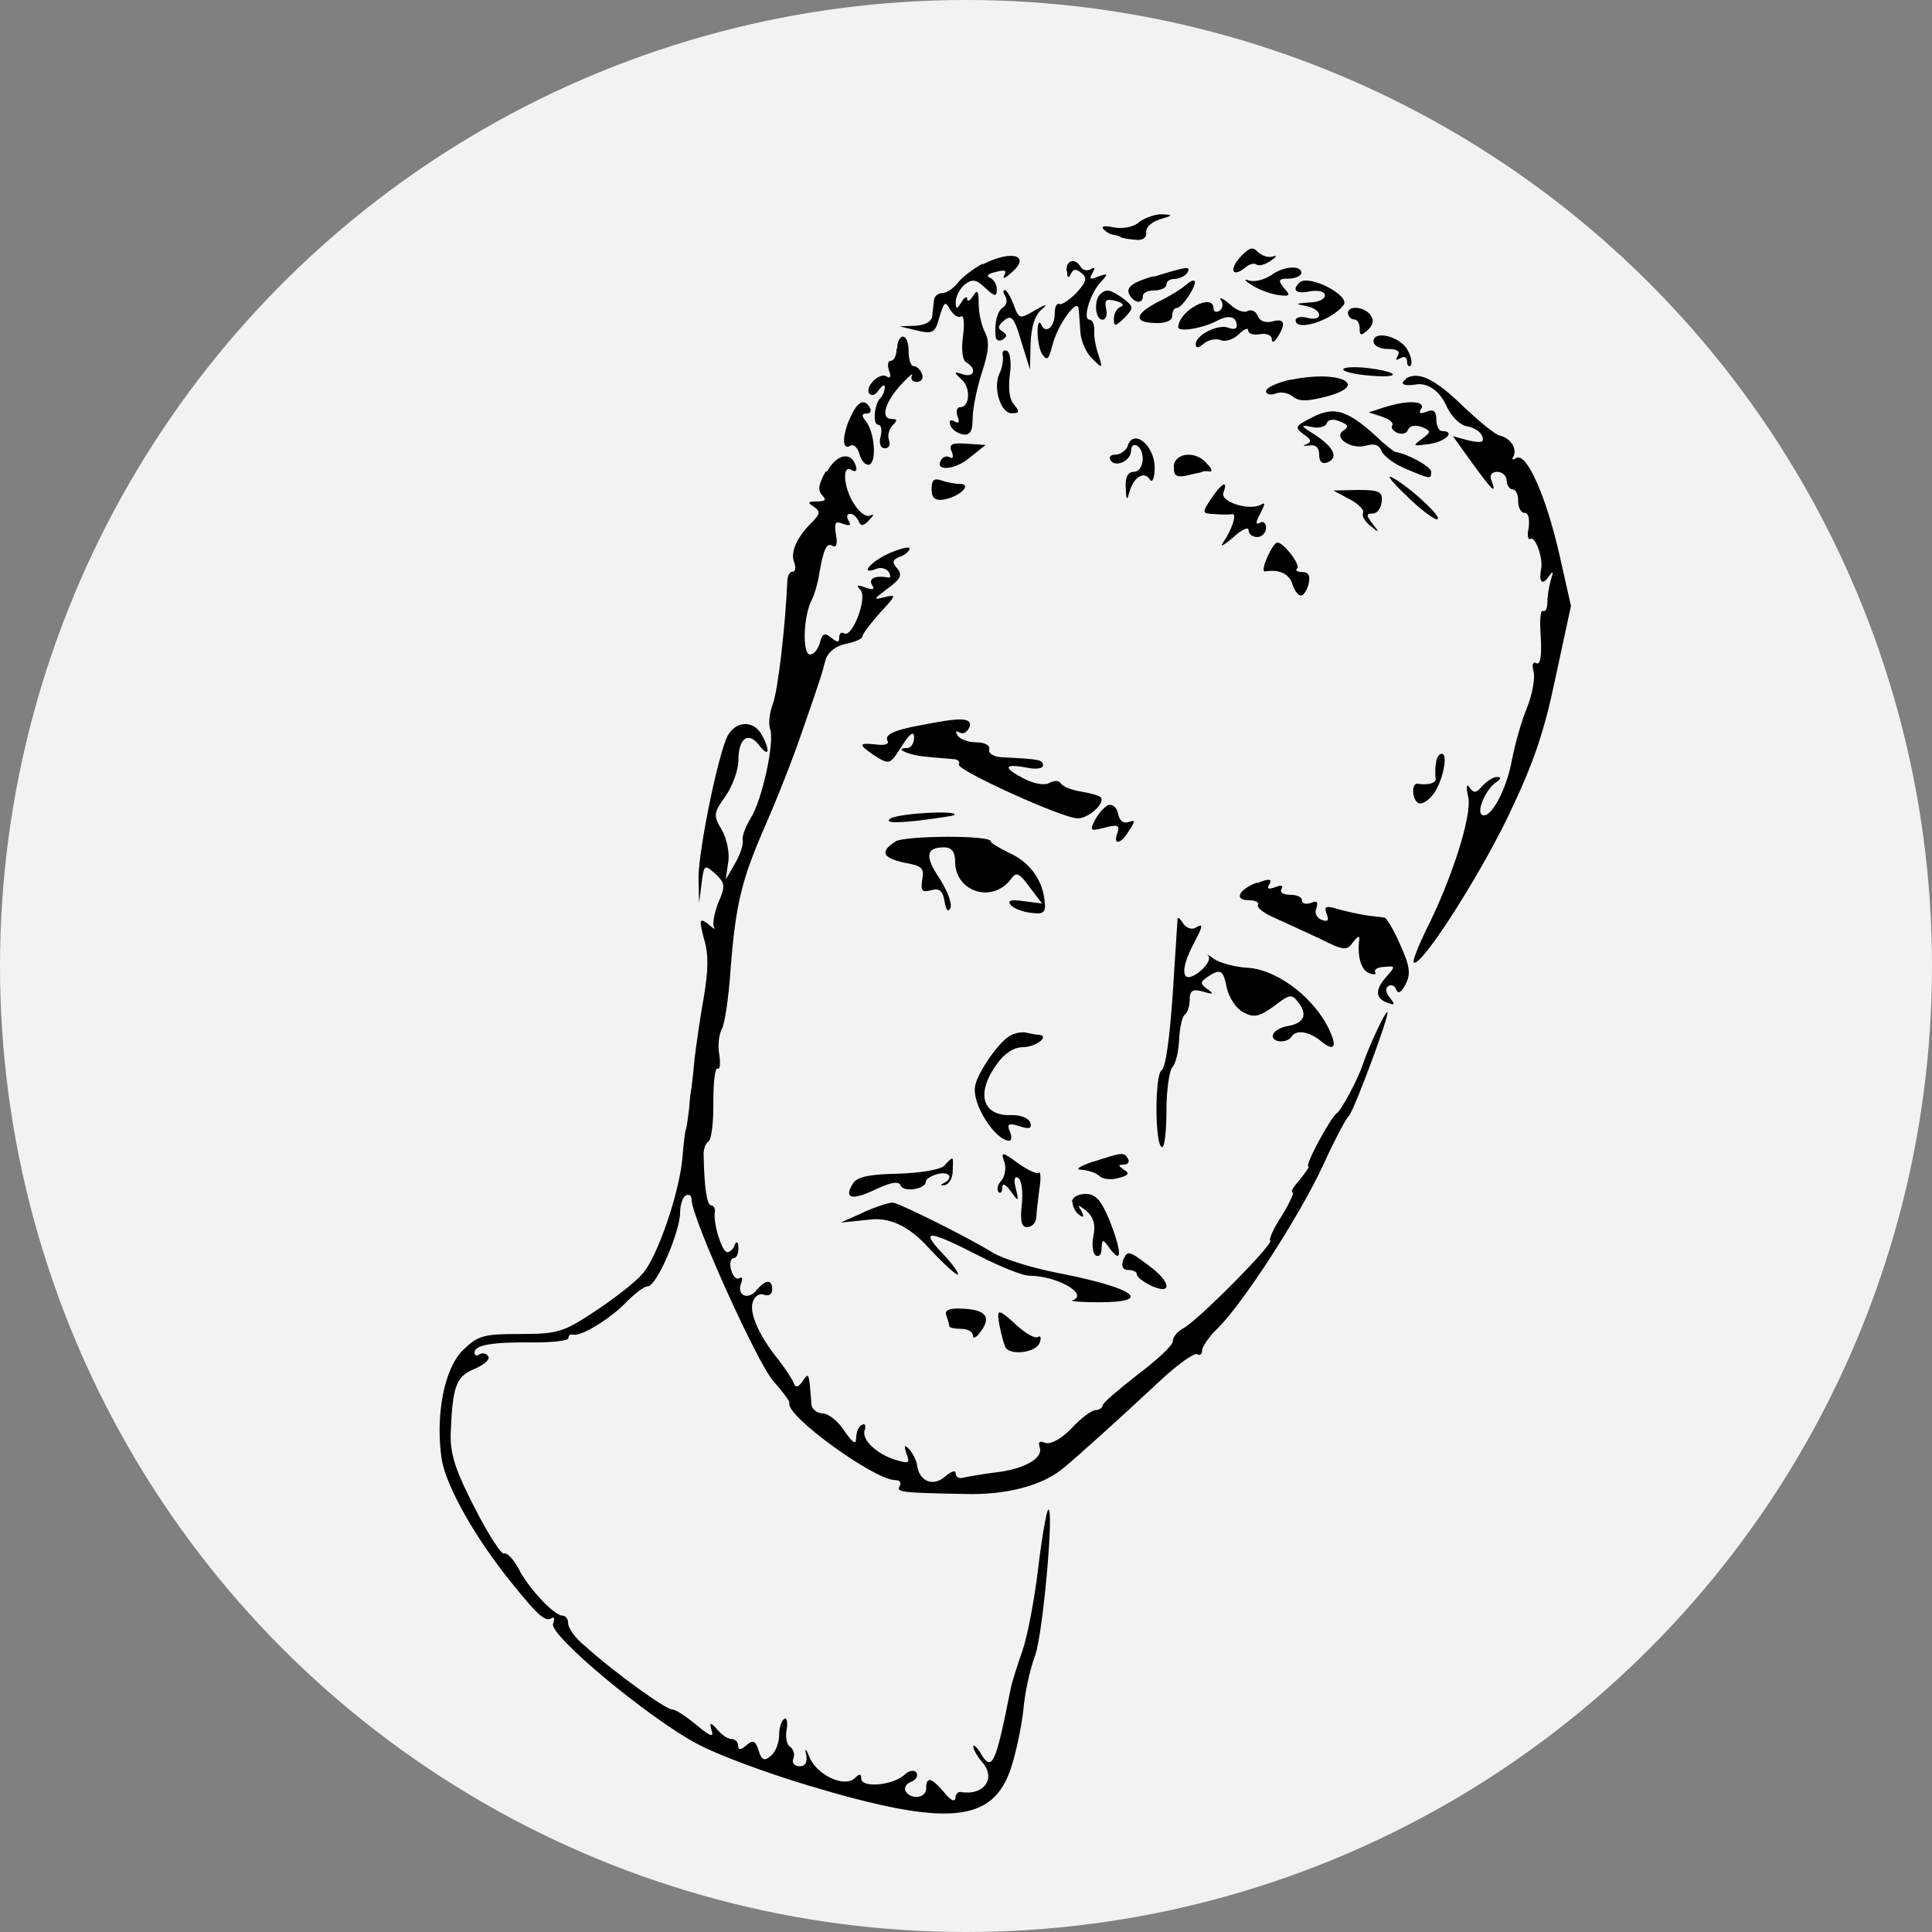
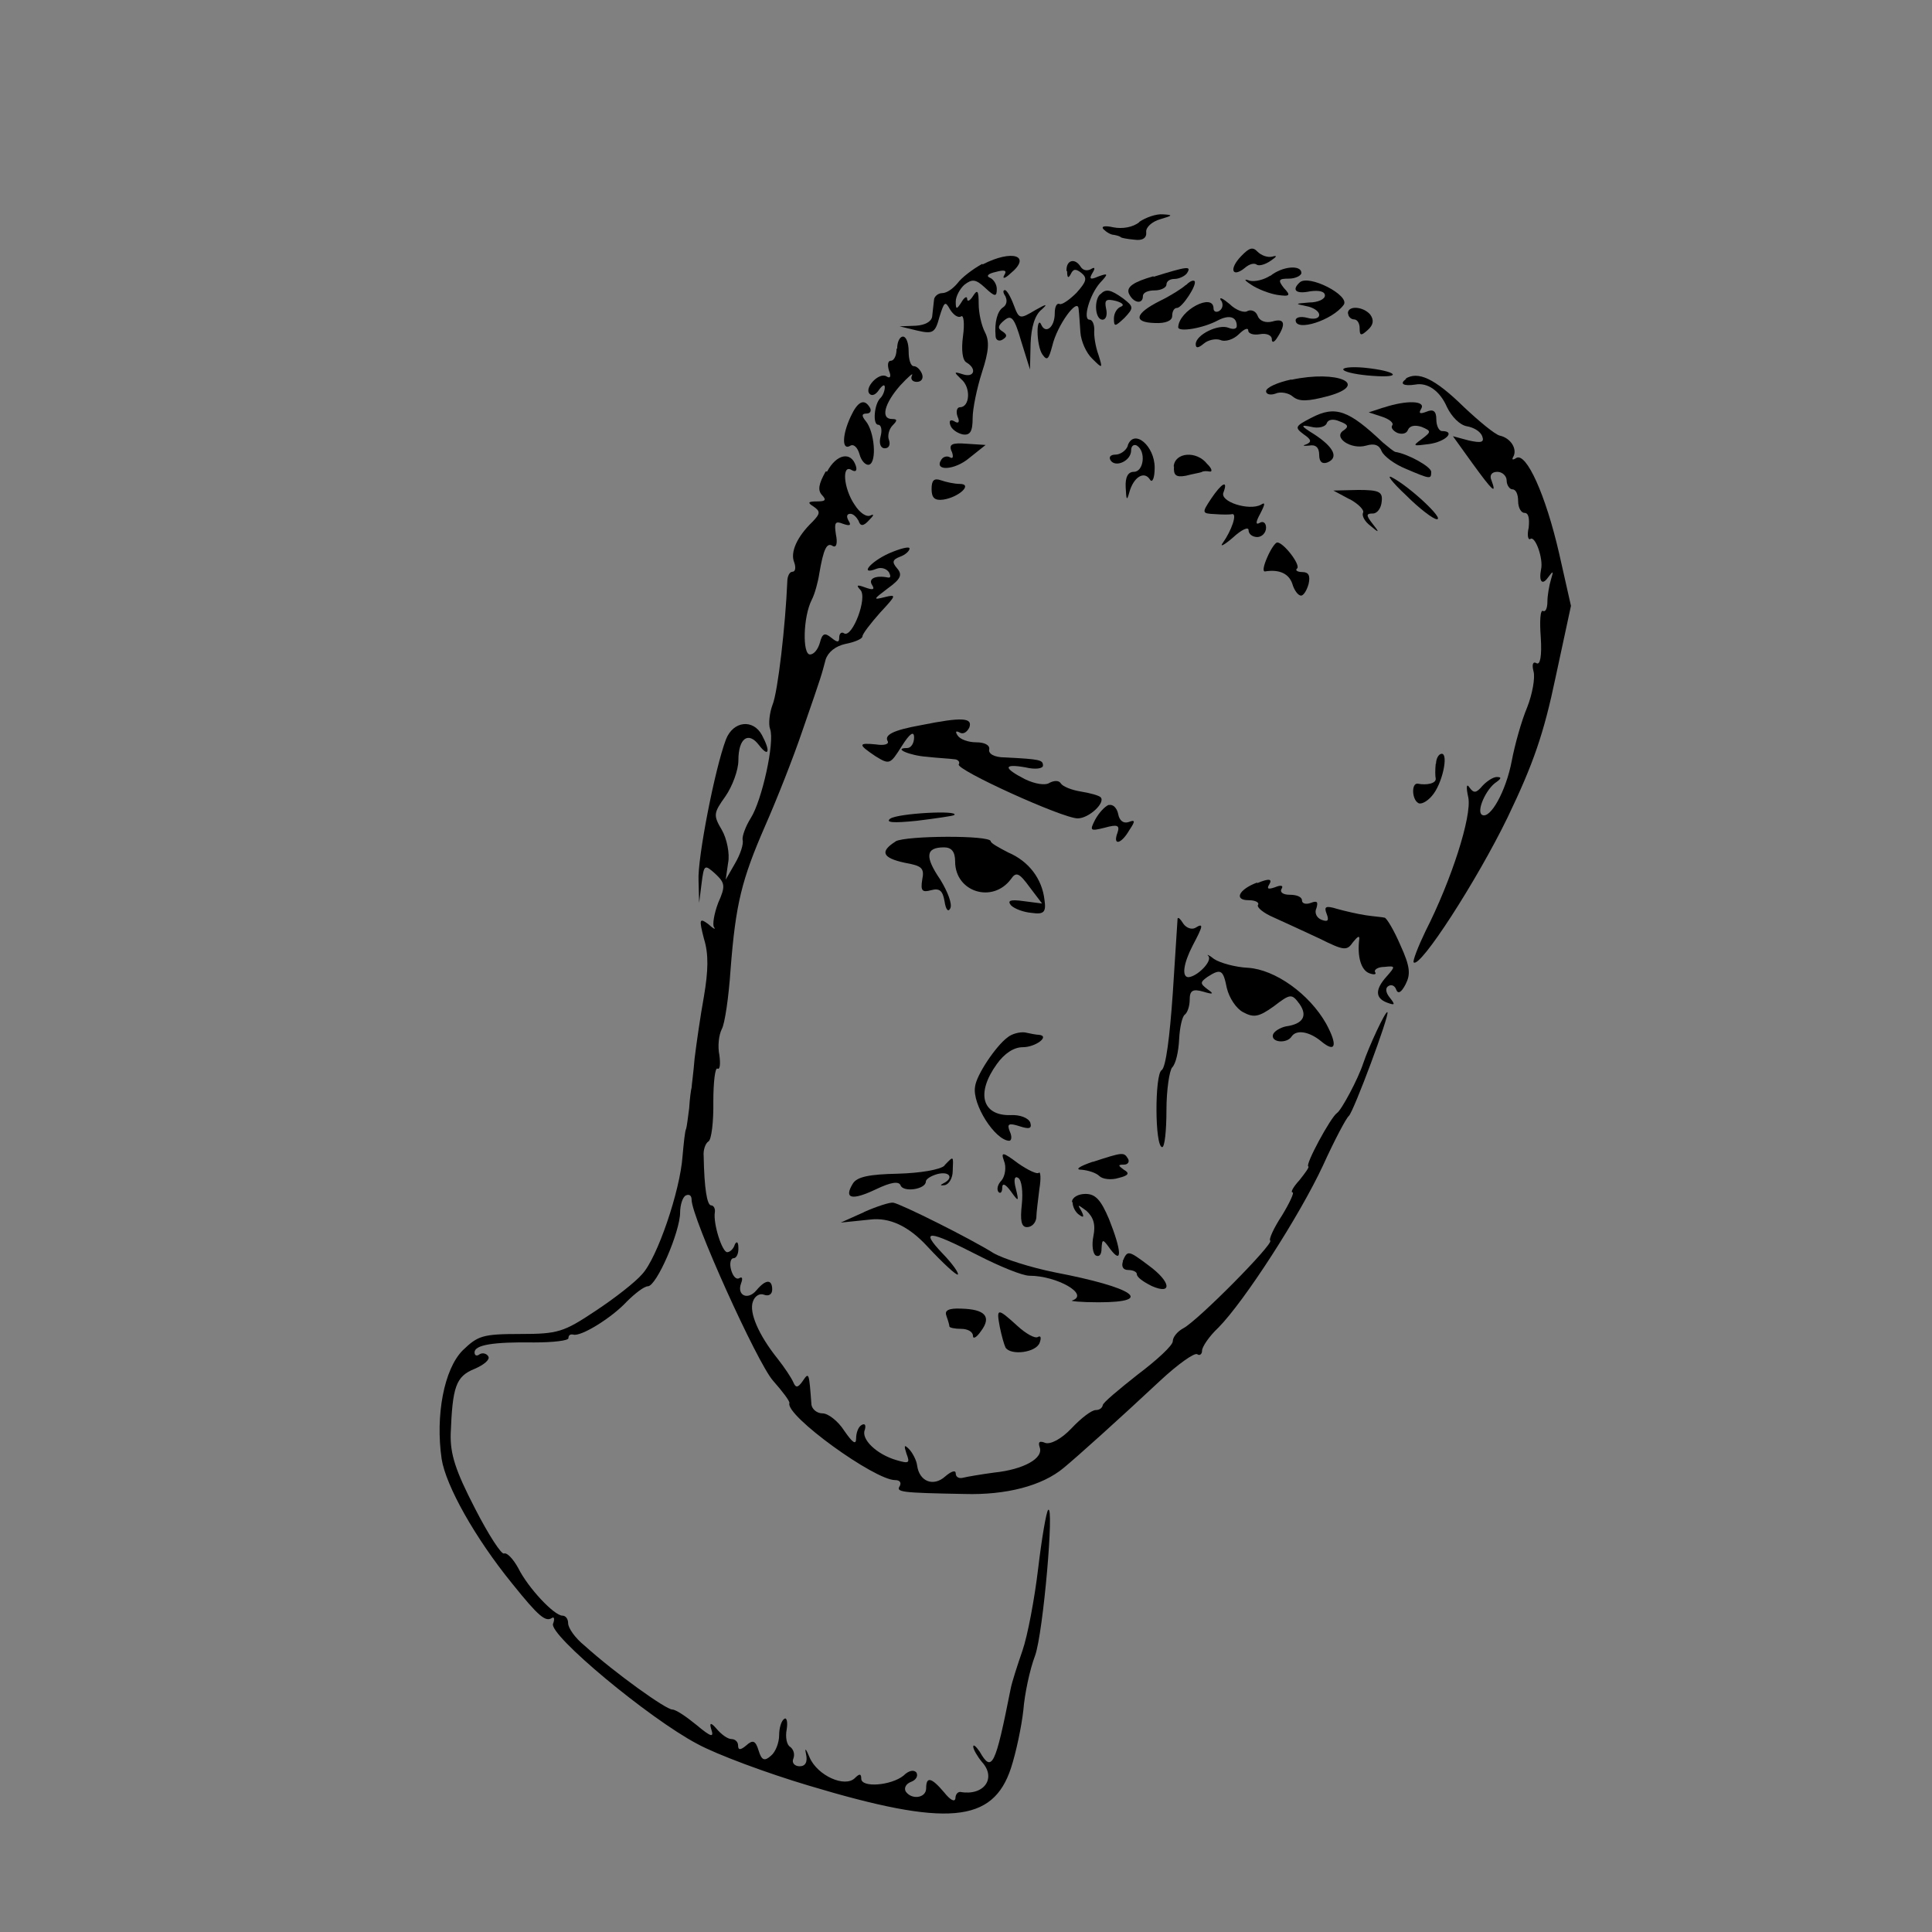
<svg xmlns="http://www.w3.org/2000/svg" id="Layer_1" viewBox="0 0 64 64">
  <rect x="0" y="0" width="64" height="64" fill="#808080" stroke="none" />
  <defs>
    <style>.cls-1,.cls-2{stroke-width:0px;}.cls-2{fill:#f2f2f2;}</style>
  </defs>
-   <circle class="cls-2" cx="32" cy="32" r="32" />
  <path class="cls-1" d="m37.74,7.36c-.21.17-.56.23-.86.17-.27-.06-.41-.04-.33.06.1.1.25.19.35.19.1.02.19.04.23.08.02.02.21.06.45.08.27.04.41-.06.39-.25-.02-.16.19-.35.47-.43.41-.12.43-.14.08-.16-.21-.02-.56.1-.78.25Z" />
  <path class="cls-1" d="m41.11,8.49c-.41.43-.29.72.12.39.16-.14.31-.17.39-.12.06.06.27.02.47-.12.21-.14.23-.19.06-.14-.16.04-.37-.04-.49-.16-.16-.17-.27-.14-.54.14Z" />
  <path class="cls-1" d="m32.54,8.74c-.31.17-.68.45-.82.64-.14.17-.35.33-.51.33-.14,0-.27.12-.27.23-.02.14-.04.39-.06.54-.02.17-.23.29-.54.31l-.54.02.58.14c.52.12.6.08.74-.45.16-.51.19-.54.35-.25.12.19.27.29.37.23.08-.06.12.23.06.66-.06.45-.02.8.12.87.35.21.25.51-.12.39-.31-.1-.31-.08-.06.16.33.27.29.93-.04.93-.1,0-.14.14-.08.31.08.17.04.25-.1.16-.14-.08-.19-.02-.14.12.04.14.23.27.41.31.25.04.33-.1.33-.54,0-.31.14-.99.31-1.52.23-.7.25-1.03.1-1.32-.12-.23-.21-.64-.21-.95,0-.43-.04-.49-.19-.25-.1.16-.19.19-.19.1,0-.12-.1-.06-.19.1-.16.25-.19.25-.19-.02,0-.17.14-.43.29-.56.25-.19.37-.19.68.1.33.31.39.31.39.04,0-.16-.12-.33-.23-.37-.14-.06-.04-.14.19-.19.29-.08.39-.06.29.1-.08.14.02.12.19-.04.74-.6.08-.82-.91-.31Z" />
  <path class="cls-1" d="m35.35,8.98c0,.23.04.25.12.1.08-.17.16-.19.35-.04.21.17.17.29-.16.66-.23.23-.49.41-.56.37-.1-.04-.16.1-.16.31,0,.47-.31.7-.45.37-.06-.14-.12-.04-.12.23s.06.62.16.76c.16.23.21.16.33-.29.16-.68.84-1.61.87-1.22.02.16.04.51.06.78.02.29.19.68.39.87.35.35.35.33.21-.12-.1-.27-.16-.64-.14-.84,0-.17-.06-.33-.16-.33-.23,0,0-.82.35-1.22.29-.31.27-.33-.06-.21-.27.12-.31.08-.19-.12.1-.16.08-.21-.06-.12-.12.06-.25.04-.33-.08-.19-.31-.49-.23-.47.14Z" />
  <path class="cls-1" d="m38.21,9.15c-.66.19-.89.35-.82.56.14.33.47.39.47.1,0-.12.17-.19.39-.19s.39-.1.39-.19c0-.12.12-.19.27-.19s.35-.1.41-.19c.16-.25.02-.23-1.11.12Z" />
  <path class="cls-1" d="m42.08,9.13c-.21.14-.51.21-.68.17-.21-.08-.19-.02.06.14.21.14.6.29.86.33.41.06.45.02.21-.23-.21-.27-.17-.31.17-.31.21,0,.41-.1.41-.19,0-.27-.62-.23-1.03.1Z" />
  <path class="cls-1" d="m39.28,9.44c-.1.1-.49.35-.84.52-.86.43-.91.72-.19.74.37.02.58-.08.58-.23s.06-.27.16-.27c.17,0,.68-.78.58-.89-.06-.04-.17.02-.29.14Z" />
  <path class="cls-1" d="m43.05,9.36c-.27.25-.12.39.35.29.29-.04.49,0,.49.14,0,.12-.23.23-.52.23-.47.04-.49.04-.1.12.23.04.43.17.43.29s-.17.16-.39.1-.39-.02-.39.08c0,.39,1.22,0,1.59-.51.23-.31-1.17-1.03-1.46-.74Z" />
  <path class="cls-1" d="m33.31,9.83c.06.12.04.27-.08.35-.19.12-.29.49-.25.95,0,.14.12.19.23.12.16-.1.16-.16,0-.27-.17-.1-.16-.19.06-.37.23-.19.33-.1.56.7l.29.93.02-.86c.02-.54.14-.95.37-1.13.21-.19.16-.19-.21.02-.52.31-.54.31-.72-.17-.1-.27-.23-.49-.29-.49-.08,0-.06.1.02.21Z" />
  <path class="cls-1" d="m36.44,9.75c-.21.21-.16.84.08.84.12,0,.17-.16.12-.37-.06-.29,0-.33.33-.25.21.06.29.14.16.19-.12.04-.23.21-.23.39,0,.29.04.27.35-.02.31-.33.31-.37-.04-.64-.43-.31-.58-.33-.76-.14Z" />
  <path class="cls-1" d="m40.45,9.95c.08.12.06.27-.06.35-.1.06-.19.02-.19-.08,0-.54-1.15.06-1.17.62,0,.17.82.04,1.32-.23.37-.19.62-.12.62.19,0,.1-.12.12-.27.06-.33-.14-1.09.23-1.09.54,0,.14.08.14.27-.02.14-.12.39-.17.54-.12.17.08.45-.02.62-.19s.31-.23.31-.12c0,.1.17.16.39.12s.39.04.39.16c0,.14.08.12.19-.06.29-.45.23-.64-.17-.52-.23.06-.43-.02-.49-.19-.06-.16-.21-.21-.33-.16-.1.08-.39-.02-.6-.23-.23-.19-.35-.25-.29-.12Z" />
  <path class="cls-1" d="m44.66,10.39c0,.1.1.19.19.19.12,0,.19.14.19.29,0,.25.04.27.27.06.19-.17.21-.33.08-.51-.23-.27-.74-.31-.74-.04Z" />
-   <path class="cls-1" d="m45.5,11.31c0,.14.21.25.47.25.31,0,.43.08.33.23-.08.14-.06.16.08.08s.23-.04.23.1.06.19.12.14c.06-.08.02-.29-.1-.51-.23-.45-1.13-.68-1.13-.29Z" />
  <path class="cls-1" d="m29.7,11.56c0,.21-.08.39-.19.39-.1,0-.12.14-.06.33.08.19.04.27-.08.19-.25-.16-.76.39-.56.58.08.08.21.02.31-.14.12-.16.19-.19.19-.08s-.06.27-.14.35c-.21.19-.27.89-.08.89.1,0,.14.17.08.39-.06.23,0,.39.14.39s.19-.12.14-.27c-.06-.14,0-.37.12-.49.16-.16.16-.21-.02-.21-.39,0-.25-.52.27-1.11.27-.29.45-.45.39-.33s.02.21.16.21c.16,0,.23-.12.17-.27-.06-.14-.17-.25-.27-.25s-.17-.21-.17-.49-.08-.49-.19-.49c-.1,0-.19.17-.19.39Z" />
-   <path class="cls-1" d="m33.22,11.77c.02.16-.02.43-.12.62-.21.49.06,1.3.41,1.3.27,0,.27-.06.08-.29-.16-.17-.19-.56-.14-.97.06-.37.02-.72-.08-.8-.12-.06-.17,0-.16.14Z" />
  <path class="cls-1" d="m44.51,12.26c.08.08.51.16.95.19,1.05.08.82-.16-.27-.27-.45-.04-.76,0-.68.08Z" />
  <path class="cls-1" d="m42.78,12.57c-.47.1-.84.27-.84.39,0,.1.14.14.31.08.17-.08.45-.02.58.1.21.17.49.16,1.17-.02,1.4-.39.31-.87-1.22-.54Z" />
  <path class="cls-1" d="m46.59,12.55c-.25.16-.1.25.29.19.41-.08.82.21,1.05.74.16.33.43.6.66.64s.45.17.51.33c.08.21-.04.23-.45.14l-.52-.14.64.89c.66.91.82,1.07.64.58-.08-.17,0-.29.19-.29.17,0,.31.14.31.29s.1.29.19.29c.12,0,.19.17.19.39s.1.39.21.39c.14,0,.17.19.14.49-.06.25-.02.43.06.37.16-.1.43.66.35,1.01-.08.41.04.54.23.27.17-.23.19-.23.1.06-.06.19-.12.54-.12.74,0,.21-.06.35-.14.31-.1-.06-.12.35-.08.87.04.62-.02.93-.14.86s-.16.04-.1.27c.06.21-.04.76-.21,1.19-.19.45-.41,1.24-.51,1.77-.19,1.01-.72,1.96-.99,1.79-.19-.12.14-.87.49-1.09.16-.12.16-.16,0-.16-.12,0-.33.14-.47.29-.21.25-.29.25-.43.06-.1-.16-.12-.02-.04.33.12.62-.56,2.74-1.42,4.43-.25.52-.43.99-.39,1.03.21.21,2.1-2.72,3.11-4.8.86-1.79,1.2-2.78,1.59-4.64l.51-2.37-.39-1.73c-.45-1.96-1.09-3.36-1.42-3.17-.12.08-.16.06-.1-.04.14-.25-.08-.62-.45-.7-.16-.04-.68-.47-1.19-.95-.97-.95-1.52-1.2-1.94-.93Z" />
  <path class="cls-1" d="m28.18,13.8c-.29.62-.29,1.13-.02.97.12-.08.25.06.31.27.06.23.21.39.33.35.25-.1.17-1.09-.12-1.44-.14-.17-.14-.25.02-.25.14,0,.17-.1.12-.19-.19-.33-.41-.21-.64.29Z" />
  <path class="cls-1" d="m45.83,13.5l-.49.16.43.14c.25.08.41.21.35.29s.04.19.17.25c.16.06.31.02.35-.1.06-.14.23-.17.45-.1.33.14.33.16,0,.41-.31.23-.29.23.25.16.56-.08.89-.43.43-.43-.1,0-.19-.17-.19-.39,0-.27-.1-.35-.33-.25-.21.08-.27.06-.17-.1.16-.27-.49-.29-1.24-.04Z" />
  <path class="cls-1" d="m43.42,13.85c-.52.27-.54.31-.23.54.25.17.27.25.08.33-.14.04-.1.06.1.04.21-.04.33.06.33.31,0,.23.1.31.27.25.39-.16.21-.51-.43-.93-.47-.29-.47-.33-.1-.25.23.06.47,0,.51-.12s.21-.16.43-.06c.27.1.31.17.14.29-.39.23.23.66.74.51.27-.08.43-.02.51.19.08.17.43.43.8.58.82.35.84.35.84.1,0-.17-.78-.6-1.19-.66-.06-.02-.23-.16-.41-.31-1.13-1.07-1.57-1.24-2.37-.82Z" />
  <path class="cls-1" d="m37.36,14.77c-.06.16-.25.29-.41.29s-.23.08-.16.19c.16.25.68.02.68-.33,0-.16.1-.21.19-.16.31.19.23.87-.1.87-.19,0-.29.17-.27.52.02.43.04.45.12.16.14-.51.49-.72.68-.43.08.14.16-.04.16-.39,0-.72-.68-1.3-.89-.74Z" />
  <path class="cls-1" d="m31.53,14.96c.06.17.04.25-.06.19s-.23-.02-.29.08c-.25.39.45.35.93-.06l.54-.43-.62-.04c-.51-.04-.6.02-.51.25Z" />
  <path class="cls-1" d="m27.35,15.62c-.23.41-.27.62-.12.78s.12.21-.16.21c-.31,0-.33.04-.12.17.23.16.23.23-.04.51-.51.49-.74,1.01-.6,1.34.06.17.04.31-.06.31s-.17.16-.17.33c-.06,1.42-.31,3.65-.49,4.08-.1.27-.14.64-.08.8.16.43-.27,2.37-.64,2.95-.17.27-.29.6-.27.72.04.14-.08.49-.25.78l-.31.54.08-.56c.06-.29-.04-.8-.21-1.09-.29-.49-.27-.56.12-1.11.23-.33.43-.87.43-1.19,0-.74.33-.97.68-.51.33.43.39.21.1-.33s-.95-.47-1.19.14c-.37.97-.95,3.96-.91,4.68l.02.74.08-.64c.08-.64.1-.64.45-.33.33.31.35.41.1.97-.14.37-.19.72-.14.8.08.1-.02.06-.19-.1-.29-.21-.31-.17-.14.49.16.51.14,1.07,0,1.9-.12.66-.25,1.57-.31,2.06-.04.49-.1.91-.1.97-.02.06-.06.35-.08.68-.04.31-.08.62-.1.68-.04.06-.08.47-.12.91-.08,1.15-.84,3.38-1.34,3.91-.21.25-.91.8-1.55,1.22-1.05.7-1.24.76-2.49.76s-1.4.06-1.9.54c-.62.62-.91,2.16-.7,3.6.14.89,1.11,2.62,2.33,4.12.89,1.11,1.11,1.28,1.32,1.15.08-.06.1.04.04.19-.14.37,3.17,3.13,4.78,3.98.64.35,2.31.97,3.69,1.38,4.59,1.38,6.1,1.24,6.7-.58.17-.52.35-1.38.41-1.92.04-.52.21-1.34.39-1.81.27-.76.64-5.05.43-4.82-.06.06-.21.93-.33,1.94s-.35,2.23-.52,2.72-.35,1.05-.39,1.26c-.51,2.57-.62,2.8-1.03,2.08-.12-.17-.21-.25-.21-.16s.14.33.29.51c.49.54.06,1.13-.72.99-.1,0-.16.1-.16.21-.02.14-.17.06-.37-.19-.43-.51-.6-.54-.6-.14,0,.33-.49.39-.68.1-.06-.12.02-.25.17-.31.17-.06.25-.19.19-.31-.08-.1-.25-.08-.43.1-.41.33-1.4.41-1.4.1,0-.17-.06-.17-.21-.02-.33.33-1.24-.08-1.5-.68-.12-.29-.17-.35-.12-.12.06.27-.02.41-.21.41-.17,0-.27-.12-.21-.25.06-.16,0-.31-.1-.39-.12-.06-.17-.33-.12-.58.04-.25,0-.41-.08-.35-.1.06-.17.31-.17.54,0,.25-.12.56-.27.68-.21.19-.31.16-.41-.17s-.19-.37-.41-.17c-.19.16-.27.16-.27,0,0-.12-.1-.21-.21-.21-.14,0-.35-.16-.51-.35q-.27-.31-.17.02c.1.29,0,.27-.49-.14-.33-.27-.68-.51-.8-.51-.21,0-1.89-1.2-2.91-2.12-.31-.25-.54-.58-.54-.74,0-.14-.08-.25-.19-.25-.27,0-1.13-.91-1.46-1.57-.17-.31-.37-.52-.47-.49-.08.06-.52-.62-.97-1.5-.64-1.24-.82-1.79-.8-2.47.06-1.55.17-1.89.78-2.14.33-.14.52-.31.47-.41s-.19-.14-.29-.08c-.1.08-.17.04-.17-.06,0-.25.62-.35,1.98-.33.62,0,1.13-.06,1.13-.14,0-.1.06-.14.16-.12.25.08,1.28-.56,1.77-1.09.27-.27.58-.51.7-.51.29,0,1.07-1.81,1.07-2.45,0-.23.08-.51.19-.56s.19,0,.19.14c0,.6,2.18,5.42,2.7,6,.31.35.56.68.54.74-.14.41,2.82,2.55,3.5,2.55.16,0,.21.08.16.19-.14.21.02.23,2.14.27,1.38.04,2.57-.27,3.28-.86.45-.37,1.83-1.61,3.21-2.9.58-.54,1.13-.93,1.22-.87.08.06.16,0,.16-.12s.23-.47.54-.76c.86-.87,2.68-3.69,3.46-5.36.39-.86.78-1.59.86-1.65.16-.14,1.36-3.36,1.28-3.44-.06-.06-.62,1.15-.8,1.69-.17.52-.72,1.55-.87,1.65-.21.14-1.07,1.73-.95,1.77.04.02-.1.21-.29.45-.21.23-.31.41-.23.41.06,0-.1.35-.35.76-.27.41-.45.8-.39.84.1.12-2.39,2.64-2.88,2.9-.19.1-.35.29-.35.43s-.52.62-1.17,1.11c-.62.49-1.15.93-1.15,1.01-.02.1-.12.16-.23.16-.14,0-.49.27-.8.6-.35.37-.7.54-.87.49-.19-.08-.25-.04-.19.14.14.37-.54.74-1.5.84-.45.06-.91.14-1.03.17-.14.04-.25-.02-.25-.14s-.14-.08-.35.1c-.39.35-.86.17-.93-.37-.02-.17-.16-.43-.27-.54-.16-.16-.17-.12-.08.16.12.31.08.33-.33.21-.66-.19-1.19-.7-1.05-1.01.04-.16,0-.21-.1-.16-.12.06-.19.27-.19.45,0,.23-.12.14-.39-.25-.21-.33-.54-.58-.72-.58-.19,0-.35-.14-.37-.29-.08-1.07-.08-1.09-.29-.78-.16.23-.23.23-.31.04-.06-.14-.29-.49-.52-.78-.64-.8-.95-1.54-.82-1.89.06-.19.23-.29.37-.23.16.06.27-.02.27-.17,0-.35-.21-.35-.52.02-.29.35-.66.17-.51-.23.06-.16.04-.23-.06-.17s-.21-.06-.27-.27-.02-.39.08-.39.17-.16.16-.35c0-.19-.06-.23-.12-.1-.04.14-.16.25-.25.25-.17,0-.47-.95-.41-1.32.02-.12-.04-.23-.12-.23-.14,0-.23-.56-.25-1.63-.02-.21.06-.43.16-.49s.17-.66.16-1.32c0-.64.06-1.15.14-1.09.08.04.1-.16.06-.45-.06-.29-.02-.66.08-.86.1-.17.23-1.07.29-1.96.17-2.2.37-2.99,1.15-4.78.37-.84.93-2.25,1.24-3.17.66-1.9.62-1.81.76-2.33.08-.25.33-.45.66-.52.31-.06.56-.17.56-.25s.27-.43.58-.78c.54-.58.56-.62.16-.52s-.39.08.1-.29c.43-.31.49-.45.31-.66s-.16-.29.1-.39c.17-.06.31-.19.31-.27s-.31,0-.68.16c-.64.29-.99.74-.41.51.16-.06.33,0,.41.12.06.12.06.19-.04.17-.41-.08-.66.04-.52.25.1.16.02.17-.23.08-.27-.1-.31-.08-.16.08.25.25-.27,1.61-.54,1.44-.08-.06-.16,0-.16.14,0,.17-.06.17-.27,0s-.29-.14-.37.17c-.06.21-.19.39-.33.39-.25,0-.23-1.24.06-1.81.1-.19.21-.6.25-.87.14-.82.25-1.05.45-.91.12.06.16-.1.1-.39-.06-.39-.02-.45.23-.35.23.08.29.06.19-.1-.08-.14-.06-.23.06-.23.1,0,.21.12.27.23.06.19.16.19.35-.02.16-.16.17-.21.06-.16-.14.08-.37-.08-.54-.35-.37-.54-.43-1.36-.1-1.15.14.08.19.02.14-.14-.16-.49-.64-.39-.95.19Z" />
  <path class="cls-1" d="m38.89,15.45c-.02.29.06.37.39.31.23-.06.47-.1.52-.12.06-.04.17-.04.27-.02s.08-.1-.08-.25c-.35-.45-1.07-.39-1.11.08Z" />
  <path class="cls-1" d="m46.57,16.4c.45.45.91.8,1.03.8.25,0-.89-1.07-1.48-1.38-.21-.12-.02.14.45.58Z" />
  <path class="cls-1" d="m30.86,16.2c0,.29.1.39.39.35.52-.08.99-.52.54-.52-.17,0-.45-.06-.62-.12-.23-.08-.31,0-.31.29Z" />
  <path class="cls-1" d="m40.12,16.52c-.31.47-.31.49.12.51.25.02.51.02.58,0,.17-.02-.02.54-.31.95-.12.16.04.08.33-.17.29-.27.52-.37.52-.25,0,.14.14.23.29.23s.29-.14.29-.31c0-.16-.1-.23-.21-.16-.14.08-.14-.02.02-.31.16-.31.17-.39.02-.29-.39.21-1.38-.1-1.24-.41.16-.43-.06-.31-.41.21Z" />
  <path class="cls-1" d="m44.72,16.54c.29.16.49.37.43.45-.04.1.06.29.25.43.29.25.31.23.06-.08-.21-.27-.21-.33.02-.33.14,0,.27-.17.29-.39.04-.33-.08-.39-.78-.39l-.82.02.54.29Z" />
  <path class="cls-1" d="m41.98,18.46c-.12.27-.16.47-.08.47.49-.08.8.08.91.41.06.21.19.39.29.39.08,0,.19-.17.25-.39.06-.27,0-.39-.21-.39-.16,0-.25-.06-.17-.12.12-.12-.45-.86-.66-.86-.06,0-.21.21-.33.49Z" />
  <path class="cls-1" d="m30.52,24.02c-.95.17-1.24.33-1.11.54.04.1-.14.14-.39.1-.6-.06-.6,0-.02.39.47.29.49.27.87-.33.27-.43.41-.52.41-.29,0,.19-.1.35-.23.35-.49,0,.08.25.66.29.35.04.76.06.89.08.14,0,.21.1.16.17-.12.17,3.44,1.79,3.94,1.79.37,0,.93-.52.76-.7-.06-.06-.35-.14-.66-.19s-.6-.17-.66-.27-.21-.1-.37-.02c-.14.1-.49.04-.82-.12-.72-.37-.72-.52.02-.39.33.08.58.04.58-.06,0-.19-.1-.21-1.26-.27-.35,0-.56-.12-.52-.27.02-.14-.16-.23-.43-.23s-.54-.1-.62-.23c-.08-.12-.06-.16.06-.1.12.08.25,0,.33-.16.12-.33-.25-.35-1.59-.08Z" />
  <path class="cls-1" d="m47.56,25.3c-.02.19-.02.41,0,.49.02.16-.29.23-.6.17-.21-.02-.19.52.02.64.08.06.29-.04.45-.23.35-.39.56-1.4.33-1.4-.1,0-.19.16-.19.33Z" />
  <path class="cls-1" d="m36.73,26.66c-.14.06-.33.27-.45.49-.19.37-.17.39.31.27.43-.12.51-.08.43.16-.17.45.12.39.39-.08.21-.31.19-.35-.02-.27-.17.06-.31-.04-.35-.27-.04-.19-.17-.33-.31-.29Z" />
  <path class="cls-1" d="m29.5,27.11c-.19.14.08.16.87.08.64-.08,1.2-.16,1.24-.19.19-.17-1.87-.06-2.12.12Z" />
  <path class="cls-1" d="m29.66,27.88c-.52.33-.43.54.31.7.56.1.66.17.58.56-.06.37,0,.43.29.35s.39.02.45.37c.04.27.12.37.19.23s-.08-.54-.33-.95c-.52-.76-.49-1.07.12-1.07.25,0,.37.14.37.47,0,1.01,1.24,1.4,1.85.58.17-.25.27-.21.62.27l.41.54-.62-.08c-.43-.06-.54-.02-.41.14.12.12.43.23.68.25.41.06.49-.02.43-.43-.08-.7-.52-1.28-1.2-1.57-.31-.16-.58-.31-.58-.37,0-.21-2.82-.19-3.15,0Z" />
  <path class="cls-1" d="m41.63,29.24c-.6.23-.76.58-.27.58.23,0,.37.08.31.16-.04.08.19.27.52.41.35.16,1.03.47,1.52.7.82.41.91.41,1.11.12.14-.17.21-.23.21-.12-.08.6.06,1.05.33,1.15.16.06.25.04.19-.04-.04-.08.1-.17.31-.17.37-.04.37-.02.08.31-.39.43-.39.72,0,.87.27.1.29.08.1-.16-.14-.17-.16-.33-.04-.39.1-.06.21,0,.25.12.06.16.17.1.31-.17.17-.33.16-.58-.17-1.3-.21-.49-.45-.89-.52-.91s-.35-.04-.62-.08-.7-.14-.95-.21c-.39-.12-.45-.08-.35.17.08.21.04.27-.17.19-.16-.06-.25-.23-.17-.39.06-.21.02-.25-.19-.17-.16.06-.29.02-.29-.08,0-.12-.17-.19-.41-.19-.21,0-.33-.08-.27-.19.08-.12-.02-.14-.21-.06-.23.08-.29.06-.19-.1q.16-.27-.39-.04Z" />
  <path class="cls-1" d="m39.01,30.41c0,.06-.08,1.19-.16,2.49-.1,1.44-.23,2.47-.37,2.55-.23.14-.23,2.55.02,2.55.08,0,.14-.54.14-1.22s.1-1.32.19-1.42c.12-.12.21-.52.23-.93.02-.39.1-.76.19-.82.08-.06.16-.27.16-.49,0-.31.1-.37.45-.27.33.1.37.08.14-.08-.25-.19-.25-.23,0-.41.45-.29.52-.23.64.37.08.33.31.68.54.8.35.19.52.16,1.01-.19.56-.43.6-.43.86-.08.27.39.12.66-.45.74-.19.04-.39.16-.43.27-.08.27.47.31.62.06.16-.23.58-.16.97.16.49.41.56.14.17-.58-.56-.99-1.69-1.79-2.58-1.85-.43-.02-.93-.16-1.13-.29-.17-.14-.27-.17-.19-.1.14.17-.37.68-.66.7-.23,0-.17-.45.14-1.05.35-.66.37-.76.08-.58-.12.06-.29,0-.39-.14-.1-.16-.17-.23-.19-.17Z" />
  <path class="cls-1" d="m33.37,34.37c-.37.27-1.03,1.24-1.07,1.63-.1.58.66,1.77,1.13,1.79.08,0,.1-.14.02-.31-.1-.25-.04-.29.33-.17.31.1.41.08.35-.12-.06-.16-.35-.27-.66-.25-.93.02-1.15-.72-.45-1.69.25-.35.56-.56.86-.56.43,0,.91-.37.54-.41-.08,0-.29-.04-.47-.08-.16-.02-.43.04-.58.17Z" />
  <path class="cls-1" d="m33.26,38.46c.08.19.04.49-.08.64-.14.14-.17.31-.1.39.06.06.12,0,.12-.14,0-.17.1-.14.29.12.25.35.27.35.16-.1-.08-.29-.04-.43.08-.35s.16.47.12.87c-.06.54-.02.76.17.76.16,0,.29-.14.31-.31,0-.17.06-.6.1-.95.06-.35.04-.6-.02-.54-.04.06-.35-.08-.68-.31-.52-.39-.58-.39-.47-.08Z" />
  <path class="cls-1" d="m36.21,38.48c-.47.16-.62.27-.37.27.21.02.47.1.58.21.1.1.39.14.64.06.33-.08.37-.16.17-.27-.19-.14-.21-.17,0-.17.14,0,.19-.1.14-.19-.14-.23-.16-.23-1.17.1Z" />
  <path class="cls-1" d="m31.29,38.61c-.14.14-.82.25-1.54.27-.95.02-1.36.1-1.5.33-.31.51-.02.56.76.19.52-.25.76-.27.82-.14.08.25.84.14.84-.12,0-.08.17-.19.39-.25.41-.1.54.14.19.31-.12.06-.1.08.04.06s.27-.23.27-.47c.02-.51.04-.51-.27-.19Z" />
  <path class="cls-1" d="m35.53,39.82c0,.16.1.35.23.43.14.1.16.06.06-.14-.14-.23-.12-.21.17,0,.23.21.31.45.23.84-.06.29-.02.58.08.64.12.06.19-.04.19-.23.02-.33.04-.33.29.02.41.54.37.04-.04-.99-.27-.64-.45-.84-.78-.84-.25,0-.45.12-.45.27Z" />
  <path class="cls-1" d="m28.63,40.15l-.78.35.97-.1q.97-.12,1.9.89c.52.56.97.97,1.01.93s-.17-.35-.51-.7c-.76-.8-.47-.78,1.17.06.72.37,1.48.68,1.71.68.91,0,2,.62,1.42.82-.1.02.29.06.87.06,1.89,0,1.17-.49-1.44-.99-.8-.16-1.71-.45-2.04-.64-.78-.49-3.07-1.63-3.32-1.67-.1-.02-.54.12-.97.31Z" />
  <path class="cls-1" d="m37.2,41.78c-.06.17,0,.29.17.29.16,0,.29.06.29.14,0,.1.21.25.49.39.7.31.64-.14-.1-.68-.68-.51-.7-.51-.86-.14Z" />
  <path class="cls-1" d="m31.35,43.59c.06.16.1.31.1.35s.17.08.39.08.39.1.39.23c0,.12.12.06.27-.16.35-.47.14-.72-.66-.74-.41-.02-.56.06-.49.23Z" />
  <path class="cls-1" d="m33.12,43.96c.06.29.14.58.19.68.17.27,1.01.17,1.13-.16.06-.16.04-.25-.06-.19s-.41-.12-.68-.37c-.66-.6-.7-.6-.58.04Z" />
</svg>